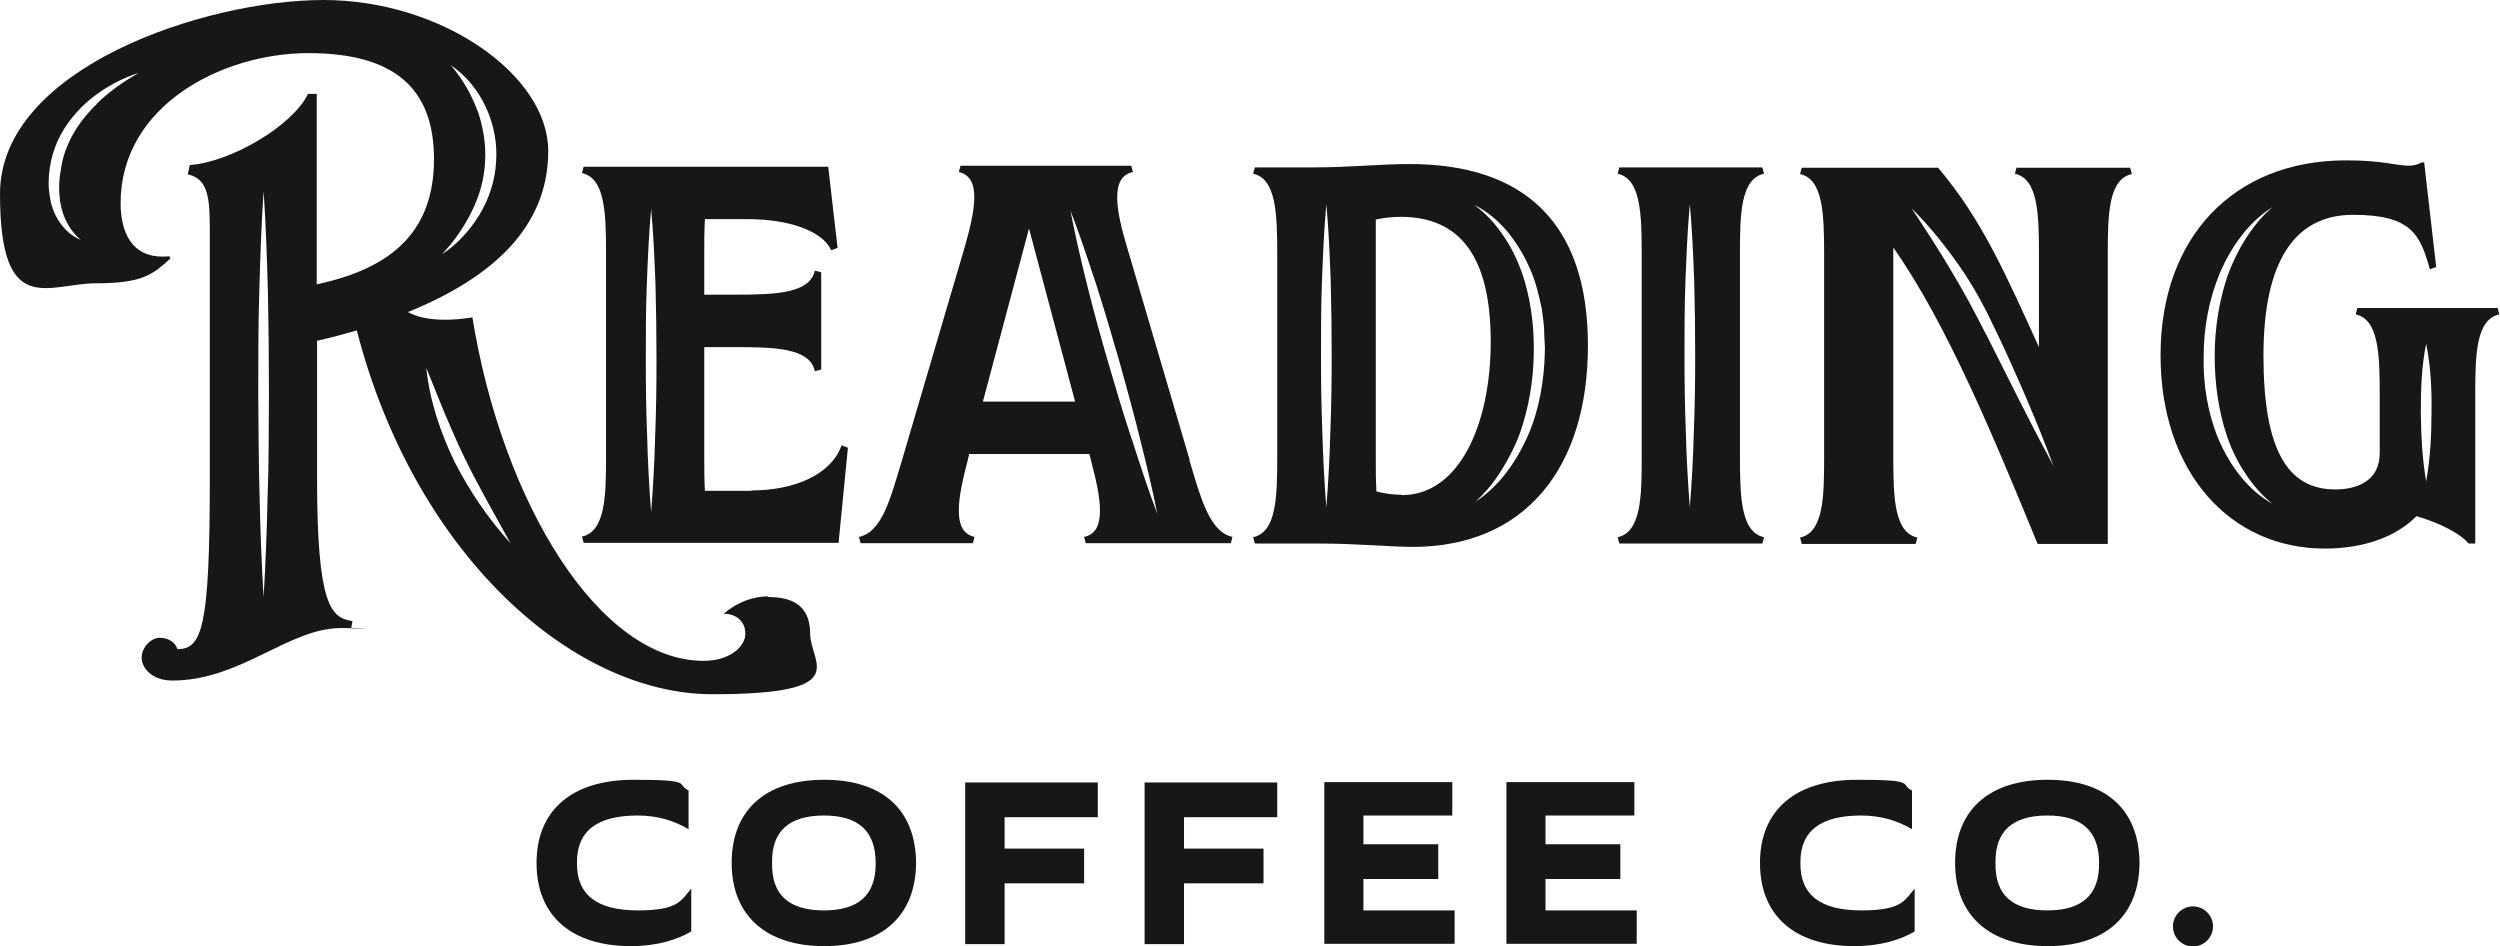
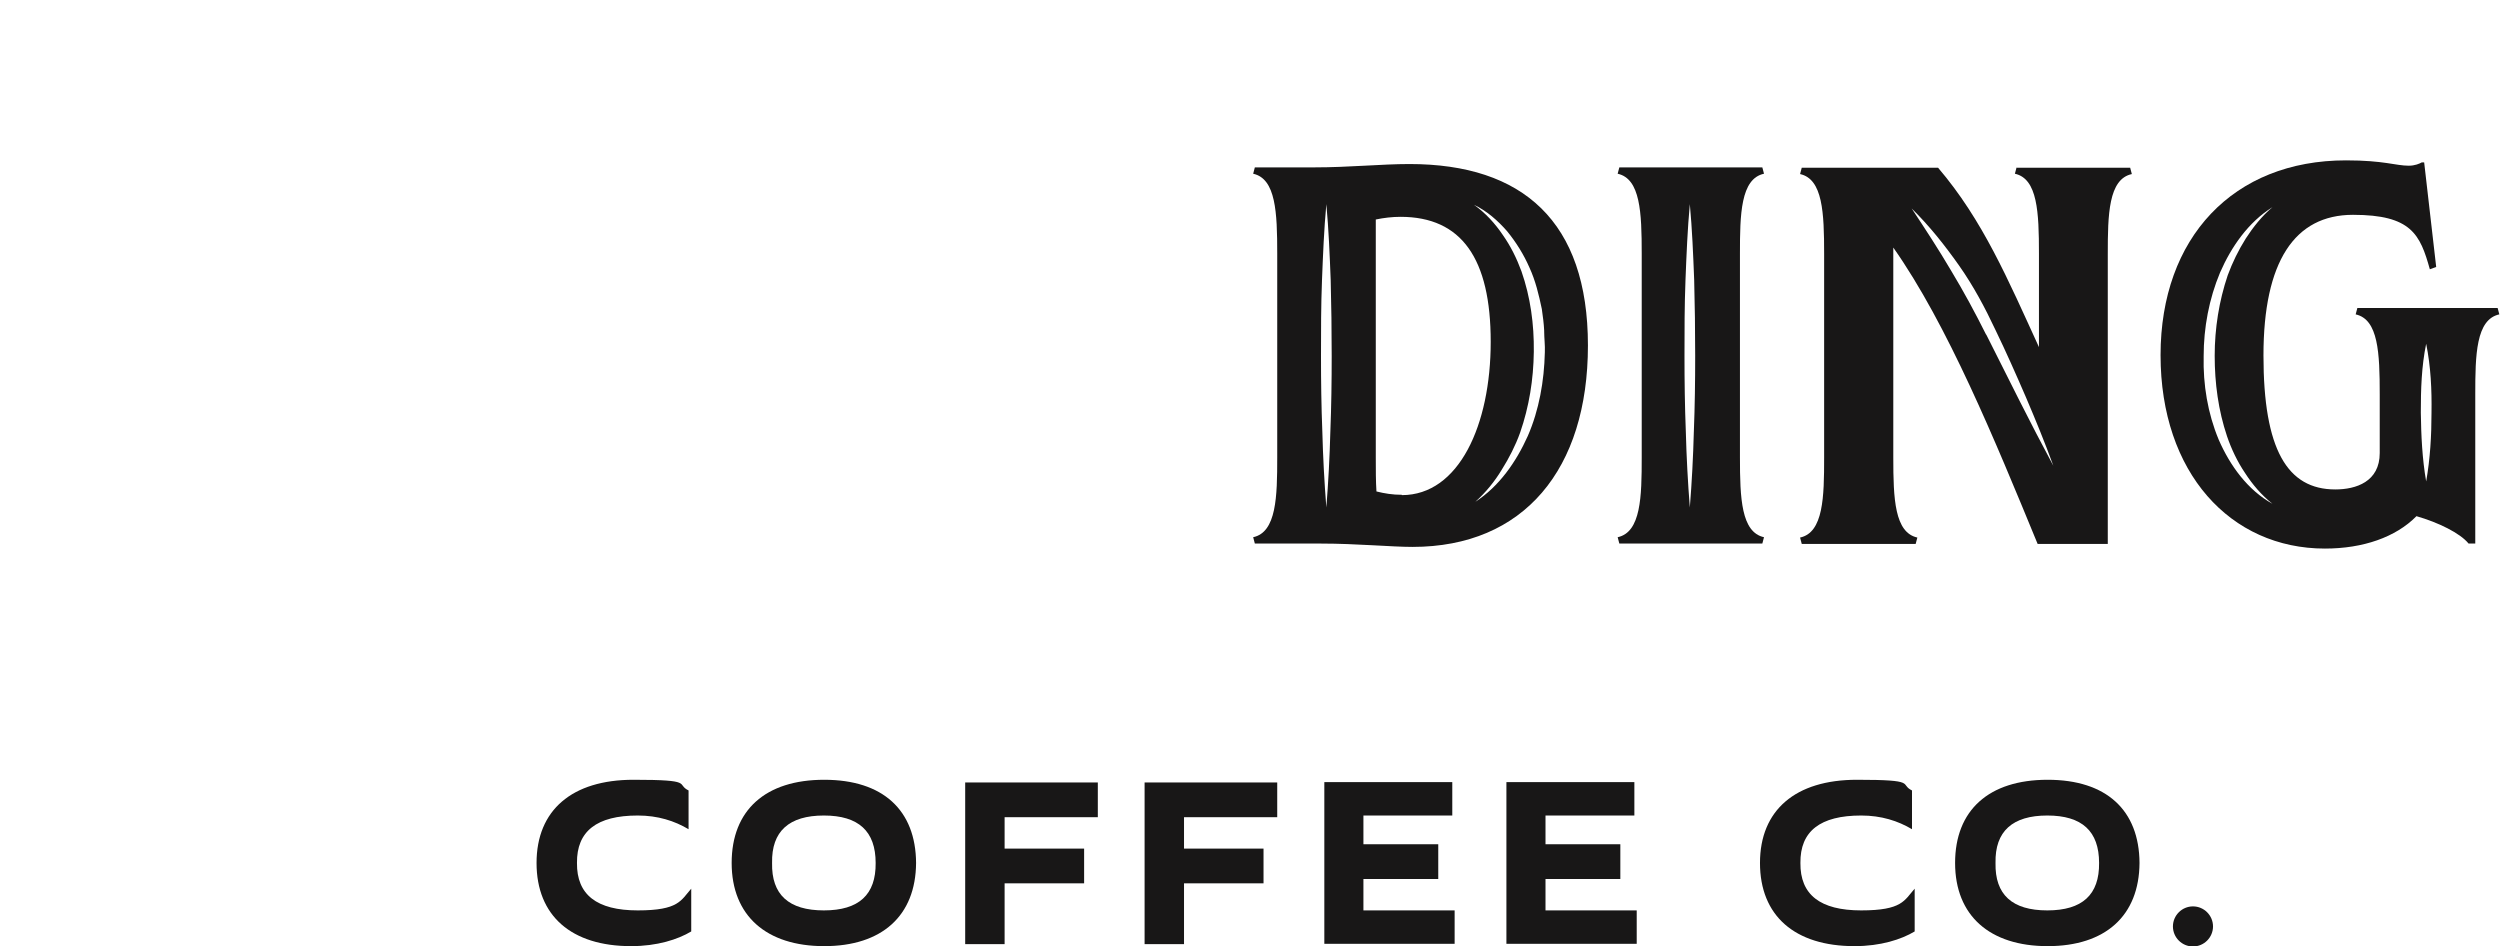
<svg xmlns="http://www.w3.org/2000/svg" id="b" data-name="Layer 2" viewBox="0 0 748.3 283.2">
  <g id="c" data-name="Layer 1">
    <g>
      <g>
        <path d="m160.6,258.3c0-15.8,10.6-24.9,29-24.9s12.6,1.3,16.5,3.2v11.6c-4.2-2.5-9.2-4.1-15.2-4.1-12.3,0-18.3,4.7-18.2,14.2-.1,9.5,5.9,14.2,18.2,14.2s12.9-3,16-6.5v12.8c-4,2.4-10.2,4.4-18,4.4-17.9,0-28.3-9.1-28.3-24.9Z" fill="#181717" />
        <path d="m219,258.3c0-15.8,10.1-24.9,27.7-24.9s27.4,9.1,27.5,24.9c-.1,15.8-10.2,24.9-27.5,24.9s-27.7-9.1-27.7-24.9Zm43.1,0c0-9.5-5.1-14.2-15.5-14.2s-15.7,4.7-15.5,14.2c-.2,9.5,5,14.2,15.5,14.2s15.6-4.7,15.5-14.2Z" fill="#181717" />
        <path d="m300.7,244.5v9.5h23.8v10.4h-23.8v18.2h-11.8v-48.4h39.7v10.4h-28Z" fill="#181717" />
        <path d="m354.4,244.5v9.5h23.8v10.4h-23.8v18.2h-11.8v-48.4h39.7v10.4h-28Z" fill="#181717" />
        <path d="m435.4,272.5v10h-39v-48.4h38.3v10h-26.6v8.6h22.4v10.4h-22.4v9.4h27.3Z" fill="#181717" />
        <path d="m489.9,272.5v10h-39v-48.4h38.3v10h-26.6v8.6h22.4v10.4h-22.4v9.4h27.3Z" fill="#181717" />
        <path d="m526.8,258.3c0-15.8,10.6-24.9,29-24.9s12.6,1.3,16.5,3.2v11.6c-4.2-2.5-9.2-4.1-15.2-4.1-12.3,0-18.3,4.7-18.2,14.2-.1,9.5,5.9,14.2,18.2,14.2s12.9-3,16-6.5v12.8c-4,2.4-10.2,4.4-18,4.4-17.9,0-28.3-9.1-28.3-24.9Z" fill="#181717" />
        <path d="m585.2,258.3c0-15.8,10.1-24.9,27.7-24.9s27.4,9.1,27.5,24.9c-.1,15.8-10.2,24.9-27.5,24.9s-27.7-9.1-27.7-24.9Zm43.1,0c0-9.5-5.1-14.2-15.5-14.2s-15.7,4.7-15.5,14.2c-.2,9.5,5,14.2,15.5,14.2s15.6-4.7,15.5-14.2Z" fill="#181717" />
        <path d="m650.4,277.3c0-3.3,2.7-6,6-6s6,2.7,6,6-2.7,6-6,6-6-2.7-6-6Z" fill="#181717" />
      </g>
      <g>
-         <path d="m229.9,178.5c-4.4,0-9.2,1.7-13.3,5.2,3.9,0,6.5,2.4,6.5,6s-4.3,8.1-12.5,8.1c-31.3,0-60.2-47.3-69.2-102.8-3,.5-5.8.7-8.2.7-5,0-8.6-.9-11.1-2.3,25.4-10.3,42-25.5,42-48.2S132.3,0,96.8,0,0,20.4,0,58s14.4,26.8,28.7,26.8,17.1-2.8,22.3-7.4l-.3-.7c-.7.1-1.5.1-2.2.1-8.9,0-12.4-7.1-12.4-16,0-29.2,30.4-44.9,56.2-44.9s37.6,10.6,37.6,31.7-11.9,32.6-35.1,37.5V28.1h-2.6c-4.5,9.4-22.9,20.4-35.4,21.3l-.6,2.8c6.6,1.3,6.6,8.3,6.6,18v73.4c0,44.6-2.4,50.7-9.7,50.7-.6-2.1-2.8-3.4-5.3-3.4s-5.4,2.8-5.4,5.9,3,6.9,9.2,6.9c20.4,0,34.8-15.7,50.4-15.7s2.1.1,3.1.2l.4-2.3c-6.5-.9-10.6-4.8-10.6-42.8v-41.1c4.1-.9,8.1-2,11.9-3.1,17,66.1,63.9,108.9,106.5,108.9s29.2-9.3,29.2-18.1-5.8-11-12.6-11ZM29,31.1c-3.7,3.6-6.9,7.8-8.8,12.5-1,2.3-1.7,4.8-2,7.3-.5,2.5-.6,5-.4,7.5.3,4.9,2.3,10,6.4,13.4-5.1-2-8.6-7.5-9.3-13.1-.5-2.8-.4-5.6,0-8.4.4-2.8,1.2-5.5,2.3-8,2.3-5.1,6-9.5,10.2-12.9,4.3-3.4,9.1-6,14.2-7.6-4.7,2.6-9,5.7-12.7,9.3Zm113.9,2c-1.8-4.8-4.4-9.5-8-13.6,9.1,6.1,14.4,17.7,13.6,28.9-.3,5.6-2.1,11.1-5,15.9-2.9,4.7-6.7,8.9-11.2,11.8,3.7-3.9,6.7-8.3,9-13,2.3-4.7,3.7-9.7,3.9-14.9.3-5.1-.6-10.3-2.3-15.2Zm-62.8,115.3c-.2,10.1-.6,20.3-1.2,30.4-.6-10.1-1-20.3-1.2-30.4-.3-10.1-.3-20.3-.4-30.4,0-10.1,0-20.3.3-30.4.3-10.1.6-20.3,1.3-30.4.7,10.1,1,20.3,1.3,30.4.2,10.1.3,20.3.3,30.4-.1,10.1,0,20.3-.4,30.4Zm56-10.1c-4.3-8.9-7.5-18.4-8.5-28.2,1.8,4.6,3.7,9.1,5.5,13.6,1.9,4.5,3.8,8.9,5.9,13.2,4.2,8.7,9.1,17.1,13.8,25.7-6.6-7.3-12.2-15.5-16.7-24.3Z" fill="#181717" />
-         <path d="m356.1,137.7l-18.6-63.2c-3.4-11.2-5.4-21.6,1.6-23l-.5-1.9h-51.1l-.5,1.9c6.8,1.5,5,11.3,1.6,23l-18.6,63.2c-3.4,11.2-5.9,21.6-12.9,23l.5,1.9h33.6l.5-1.9c-6.8-1.5-5.1-11.3-2-23.1l.4-1.7h36l.4,1.7c3,11.3,5,21.7-2,23.1l.5,1.9h43.4l.5-1.9c-6.8-1.5-9.4-11.3-12.9-23Zm-61.9-17.5l13.8-51.8,13.8,51.8h-27.6Zm44.5,11.1c-2.5-7.5-4.7-15-6.9-22.5-2.2-7.5-4.3-15.1-6.2-22.7-1.9-7.6-3.7-15.3-5.2-23,2.9,7.3,5.3,14.8,7.8,22.3,2.4,7.5,4.6,15,6.8,22.6,2.1,7.6,4.2,15.1,6.1,22.8,1.9,7.6,3.8,15.3,5.3,23-2.8-7.4-5.2-14.8-7.6-22.3Z" fill="#181717" />
        <path d="m421.9,49.1c-8.5,0-18,1-28.5,1h-17.8l-.5,1.9c6.8,1.5,7.2,11.6,7.2,23.9v61c0,11.7-.2,22.4-7.2,23.9l.5,1.9h19.9c10.5,0,21,1,27.3,1,33.3,0,52.5-23.2,52.5-60.3s-19.5-54.3-53.4-54.3Zm-23.7,80.1c-.2,7.6-.6,15.1-1.2,22.7-.6-7.6-1-15.1-1.2-22.7-.3-7.6-.4-15.1-.4-22.7,0-7.6,0-15.1.3-22.7.3-7.6.6-15.1,1.3-22.7.7,7.6,1,15.1,1.3,22.7.2,7.6.3,15.1.3,22.7,0,7.6-.1,15.1-.4,22.7Zm21.4,18.9c-2.8,0-5.2-.4-7.6-1-.2-3-.2-6.5-.2-10.1v-71.3c2.4-.5,4.9-.8,7.4-.8,18.3,0,27,12.5,27,37.4s-9.5,45.9-26.6,45.9Zm42.6-49c0,2.1.3,4.3.2,6.4-.2,8.5-1.7,17.2-5.1,25-3.5,7.8-8.6,15.1-15.7,19.7,3.1-2.8,5.8-6.1,7.9-9.6,2.2-3.5,4.1-7.2,5.5-11.1,2.7-7.8,4-15.9,4.1-24.2.1-8.2-1-16.4-3.7-24.1-1.4-3.8-3.2-7.5-5.6-10.9-2.3-3.4-5.1-6.5-8.6-9,3.8,1.8,7.1,4.7,9.9,7.9,2.7,3.3,5,7,6.7,10.9,1.8,3.9,2.8,8.1,3.7,12.4.3,2.1.6,4.3.7,6.4Z" fill="#181717" />
        <path d="m747.7,92.2h-42.1l-.5,1.9c6.8,1.5,7.2,11.6,7.2,23.9v17.6c0,8.6-7.1,10.9-13.3,10.9-14.4,0-21.5-12-21.5-40.1s9.3-42.1,26.8-42.1,20.1,5.9,23,16.3l1.9-.7-3.6-31.3h-.7c-.7.4-2.1,1-3.9,1-3.9,0-7.4-1.6-18.8-1.6-33.7,0-55.5,23.1-55.5,58.3s20.9,57.9,49.2,57.9h0c11.4,0,21.2-3.4,27.4-9.7,6.6,1.9,13.1,5.1,15.6,8.2h2v-44.7c0-11.7.2-22.4,7.2-23.9l-.5-1.9Zm-83.6,39.4c-3.3-7.9-4.7-16.5-4.5-25,0-8.5,1.6-17.1,4.9-25,3.4-7.8,8.5-15.1,15.7-19.6-3.2,2.7-5.8,6-8,9.4-2.2,3.5-4,7.2-5.4,11-2.6,7.7-3.9,15.9-3.9,24.1,0,8.2,1.1,16.4,3.7,24.1,1.3,3.8,3.1,7.6,5.4,11,2.2,3.4,4.9,6.6,8.2,9.2-7.4-4.1-12.7-11.4-16.1-19.2Zm62.1,12.5c-1.2-6.9-1.5-13.8-1.6-20.6,0-6.9.2-13.8,1.6-20.6,1.4,6.9,1.7,13.8,1.6,20.6,0,6.9-.4,13.8-1.6,20.6Z" fill="#181717" />
-         <path d="m224.9,146.9h-13.9c-.2-3-.2-6.5-.2-10.1v-32.9h9.2c11.7,0,22.4.2,23.9,7.2l1.9-.5v-29.1l-1.9-.5c-1.5,6.8-11.6,7.2-23.9,7.2h-9.2v-12.5c0-3.6,0-6.9.2-10.1h12.9c12,0,22.2,3.4,24.9,9.3l1.9-.7-2.8-24.3h-73.2l-.5,1.9c6.8,1.5,7.2,11.6,7.2,23.9v61c0,11.7-.2,22.4-7.2,23.9l.5,1.9h76.3l2.8-28.5-1.9-.7c-3,8.6-13.9,13.5-27,13.5Zm-28.8-16.3c-.2,7.6-.6,15.1-1.2,22.7-.6-7.6-1-15.1-1.2-22.7-.3-7.6-.4-15.1-.4-22.7,0-7.6,0-15.1.3-22.7.3-7.6.6-15.1,1.3-22.7.7,7.6,1,15.1,1.3,22.7.2,7.6.3,15.1.3,22.7,0,7.6-.1,15.1-.4,22.7Z" fill="#181717" />
        <path d="m528,52l-.5-1.9h-42.8l-.5,1.9c6.8,1.5,7.2,11.6,7.2,23.9v61c0,11.7-.2,22.4-7.2,23.9l.5,1.9h42.8l.5-1.9c-6.8-1.5-7.2-11.6-7.2-23.9v-61c0-11.7.2-22.4,7.2-23.9Zm-21,77.2c-.2,7.6-.6,15.1-1.2,22.7-.6-7.6-1-15.1-1.2-22.7-.3-7.6-.4-15.1-.4-22.7,0-7.6,0-15.1.3-22.7.3-7.6.6-15.1,1.3-22.7.7,7.6,1,15.1,1.3,22.7.2,7.6.3,15.1.3,22.7,0,7.6-.1,15.1-.4,22.7Z" fill="#181717" />
        <path d="m603.6,50.1l-.5,1.9c6.8,1.5,7.2,11.6,7.2,23.9v28c-9.3-20.3-16.8-38-30.2-53.7h-40.8l-.5,1.9c6.8,1.5,7.2,11.6,7.2,23.9v61c0,11.7-.2,22.4-7.2,23.9l.5,1.9h34.1l.5-1.9c-6.8-1.5-7.2-11.6-7.2-23.9v-62.9c16.2,23,30.4,57.6,43.2,88.7h21v-86.8c0-11.7.2-22.4,7.2-23.9l-.5-1.9h-34.1Zm-9.1,50.1c-3.3-6.6-6.7-12.9-10.5-19.2-3.7-6.3-7.7-12.4-11.8-18.6,5.3,5.2,9.9,11,14.2,17.1,4.3,6.1,7.8,12.7,10.9,19.3,3.2,6.6,6.2,13.4,9.1,20.1,2.9,6.8,5.7,13.6,8.2,20.5-7-13-13.5-26.2-20.1-39.3Z" fill="#181717" />
      </g>
    </g>
  </g>
</svg>